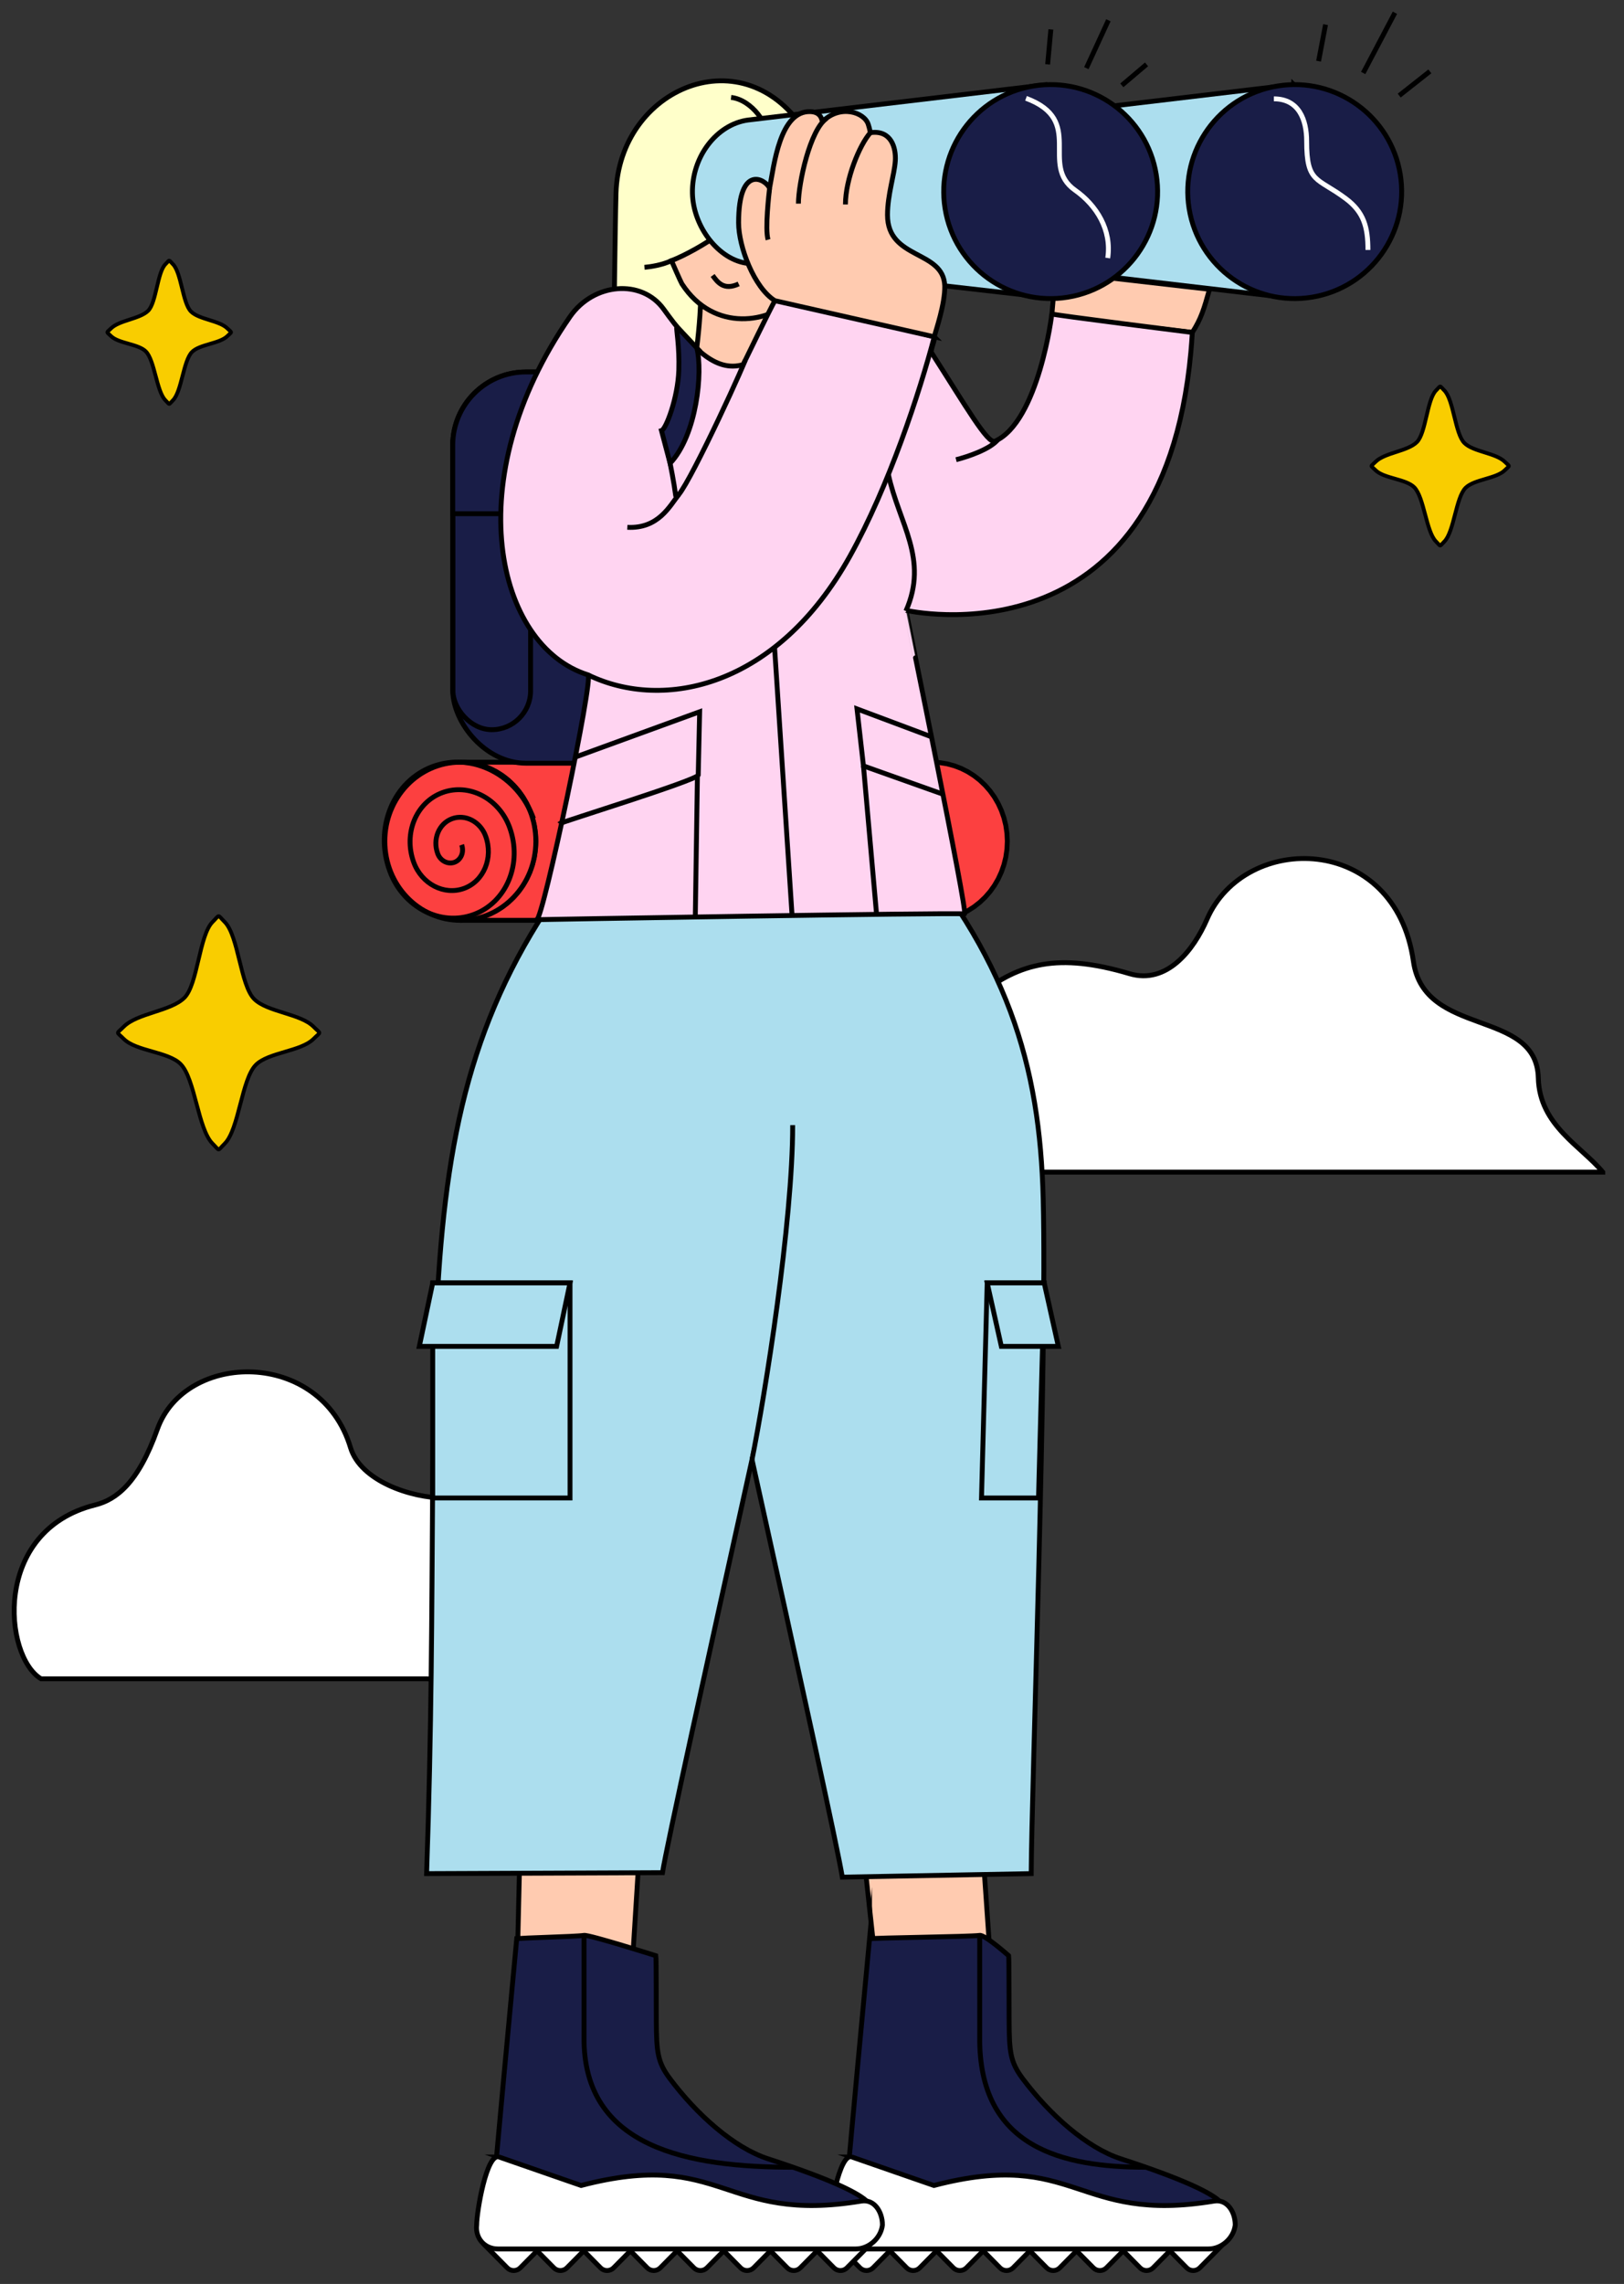
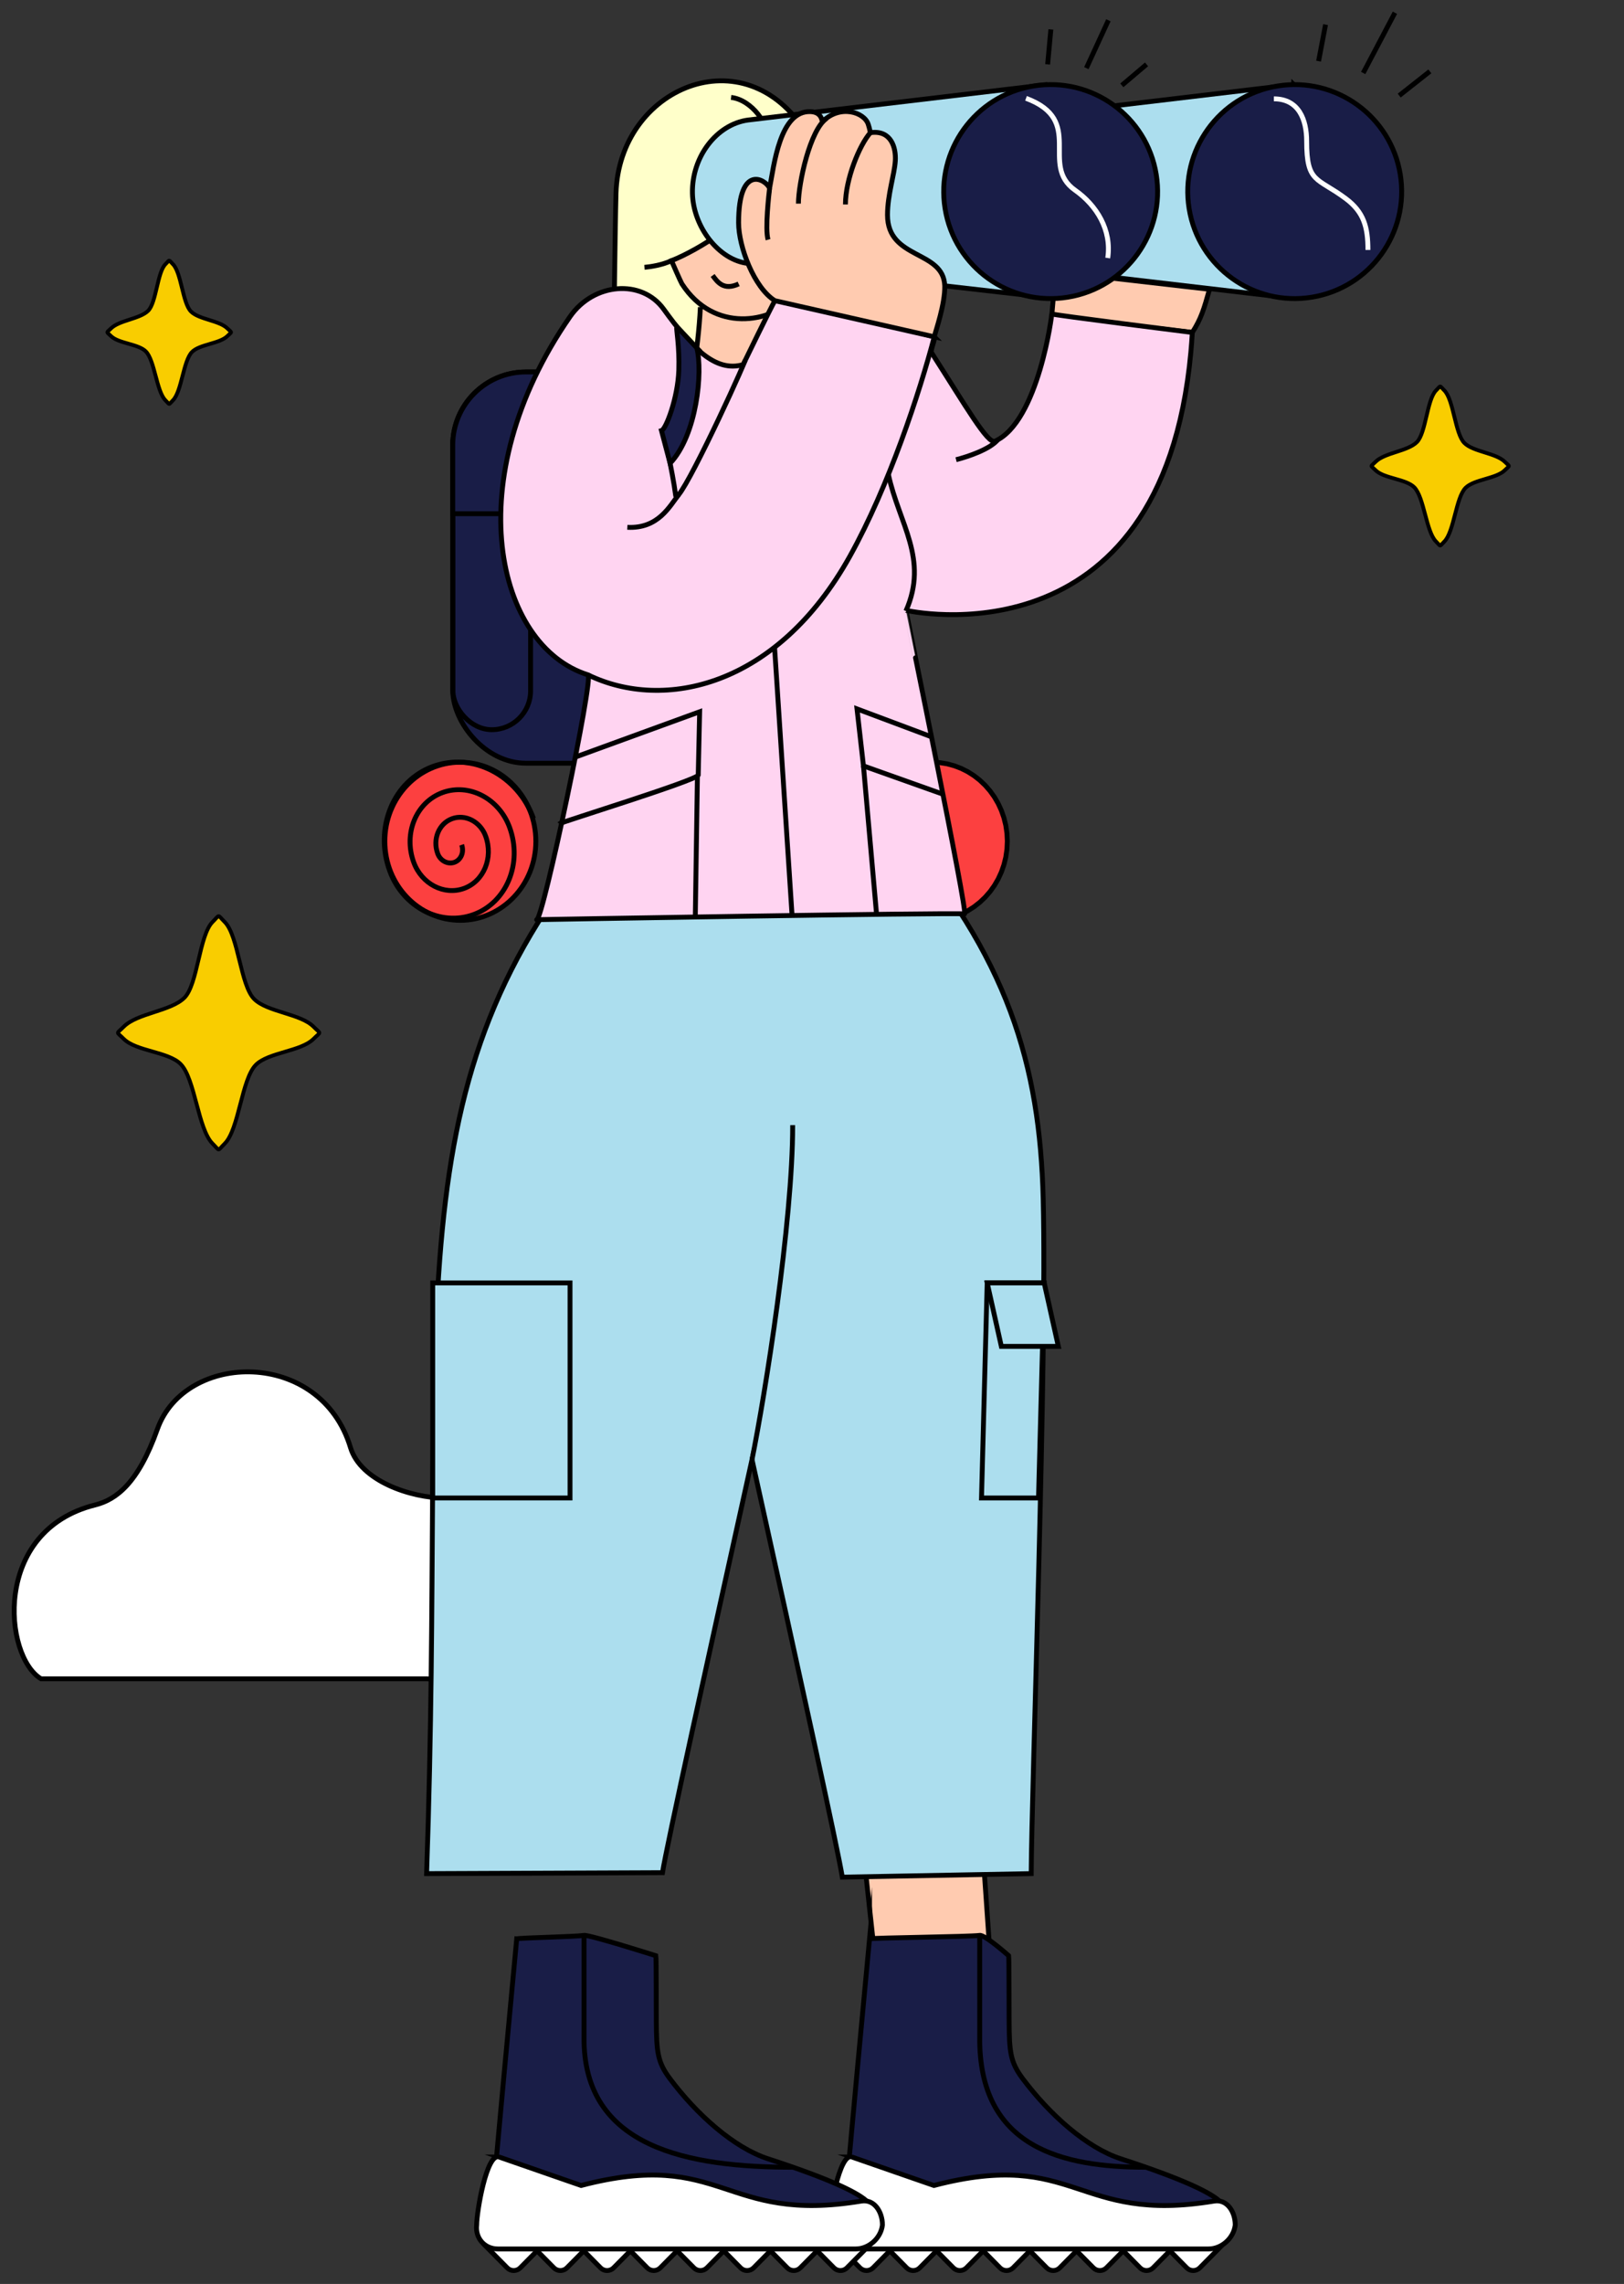
<svg xmlns="http://www.w3.org/2000/svg" id="Layer_1" viewBox="0 0 1273.5 1790.5">
  <rect x="0" y="0" width="1273.5" height="1790.5" fill="#333333" stroke="none" />
  <defs>
    <style>.cls-1{fill:#f9cd00;stroke-miterlimit:10;stroke-width:3px;}.cls-1,.cls-2,.cls-3,.cls-4,.cls-5,.cls-6,.cls-7,.cls-8,.cls-9,.cls-10,.cls-11{fill-rule:evenodd;}.cls-1,.cls-3,.cls-4,.cls-12,.cls-5,.cls-6,.cls-7,.cls-8,.cls-9,.cls-10,.cls-11,.cls-13,.cls-14{stroke:#000;}.cls-2{stroke:#fff;}.cls-2,.cls-3,.cls-4,.cls-12,.cls-5,.cls-6,.cls-7,.cls-8,.cls-9,.cls-10,.cls-11,.cls-13,.cls-14{stroke-width:3.82px;}.cls-2,.cls-3,.cls-12{fill:none;}.cls-2,.cls-3,.cls-12,.cls-5,.cls-6,.cls-7,.cls-8,.cls-9,.cls-10,.cls-11,.cls-13,.cls-14{stroke-miterlimit:22.93;}.cls-4{stroke-linejoin:bevel;}.cls-4,.cls-5{fill:#fc4040;}.cls-6{fill:#fff;}.cls-7{fill:#ffffca;}.cls-8,.cls-13{fill:#acdeee;}.cls-9,.cls-14{fill:#191d47;}.cls-10{fill:#ffd4f1;}.cls-11{fill:#ffcbb0;}</style>
  </defs>
  <path class="cls-6" d="m32.17,1316.08c-29.23-17.42-38.49-116.09,42.48-136.29,16.6-4.14,33.74-17.12,48.75-59.35,21.74-61.15,128.04-63.35,151.47,14.45,7.84,26.02,47.22,39.45,73.91,39.51,86.57.17,109.75,153.27-13.9,141.68H32.17Z" />
-   <path class="cls-6" d="m1256.89,918.9c-16.79-20.38-49.66-36.56-50.59-73.76-1.37-54.9-89.45-31.43-97.95-91.49-14.25-100.65-132.1-101.65-161.88-32.94-10.45,24.12-31.5,51.31-60.71,42.62-56.33-16.76-86.2-7.91-117.36,16.04-50.56,38.86-38.65,138.09,39.89,139.53h448.6Z" />
  <polygon class="cls-4" points="621.78 721.49 730.71 721.49 736.76 721.17 742.64 720.23 748.32 718.7 753.76 716.62 758.93 714.01 763.81 710.91 768.37 707.34 772.57 703.34 776.4 698.94 779.8 694.17 782.77 689.06 785.26 683.64 787.25 677.94 788.71 672 789.61 665.85 789.92 659.51 789.61 653.18 788.71 647.02 787.25 641.09 785.26 635.39 782.77 629.97 779.8 624.86 776.4 620.09 772.57 615.69 768.37 611.69 763.81 608.12 758.93 605.02 753.76 602.41 748.32 600.33 742.64 598.8 736.76 597.86 730.71 597.54 621.78 597.54 627.83 597.86 633.71 598.8 639.39 600.33 644.83 602.41 650 605.02 654.88 608.12 659.44 611.69 663.64 615.69 667.47 620.09 670.87 624.86 673.84 629.97 676.33 635.39 678.32 641.09 679.78 647.02 680.68 653.18 680.99 659.51 680.68 665.85 679.78 672 678.32 677.94 676.33 683.64 673.84 689.06 670.87 694.17 667.47 698.94 663.64 703.34 659.44 707.34 654.88 710.91 650 714.01 644.83 716.62 639.39 718.7 633.71 720.23 627.83 721.17 621.78 721.49" />
  <path class="cls-5" d="m621.78,597.54c-32.7,0-59.2,27.75-59.2,61.98s26.5,61.98,59.2,61.98,59.21-27.75,59.21-61.98-26.51-61.98-59.21-61.98Z" />
  <path class="cls-3" d="m622.82,662.31c2.07,5.66-.46,11.78-5.64,13.68-5.19,1.9-11.07-1.15-13.14-6.81-4.14-11.31.92-23.57,11.29-27.36,10.37-3.79,22.14,2.31,26.28,13.62,6.21,16.98-1.37,35.35-16.93,41.04-15.56,5.69-33.21-3.46-39.42-20.43-8.28-22.63,1.83-47.13,22.58-54.72,20.75-7.59,44.28,4.61,52.55,27.24,10.35,28.29-2.29,58.92-28.23,68.4-25.94,9.48-55.35-5.76-65.69-34.06-12.42-33.95,2.75-70.7,33.87-82.08,31.12-11.38,66.41,6.92,78.83,40.87" />
-   <polygon class="cls-4" points="360.98 721.49 469.91 721.49 475.96 721.17 481.84 720.23 487.51 718.7 492.96 716.62 498.13 714.01 503.01 710.91 507.57 707.34 511.77 703.34 515.6 698.94 519 694.17 521.97 689.06 524.46 683.64 526.45 677.94 527.91 672 528.81 665.85 529.11 659.51 528.81 653.18 527.91 647.02 526.45 641.09 524.46 635.39 521.97 629.97 519 624.86 515.6 620.09 511.77 615.69 507.57 611.69 503.01 608.12 498.13 605.02 492.96 602.41 487.51 600.33 481.84 598.8 475.96 597.86 469.91 597.54 360.98 597.54 367.03 597.86 372.91 598.8 378.58 600.33 384.02 602.41 389.2 605.02 394.08 608.12 398.64 611.69 402.84 615.69 406.66 620.09 410.07 624.86 413.04 629.97 415.53 635.39 417.52 641.09 418.98 647.02 419.88 653.18 420.18 659.51 419.88 665.85 418.98 672 417.52 677.94 415.53 683.64 413.04 689.06 410.07 694.17 406.66 698.94 402.84 703.34 398.64 707.34 394.08 710.91 389.2 714.01 384.02 716.62 378.58 718.7 372.91 720.23 367.03 721.17 360.98 721.49" />
  <path class="cls-5" d="m360.98,597.54c-32.7,0-59.2,27.75-59.2,61.98s26.5,61.98,59.2,61.98,59.21-27.75,59.21-61.98-26.51-61.98-59.21-61.98Z" />
  <path class="cls-3" d="m362.01,662.31c2.07,5.66-.46,11.78-5.64,13.68-5.19,1.9-11.07-1.15-13.14-6.81-4.14-11.31.92-23.57,11.29-27.36,10.37-3.79,22.14,2.31,26.28,13.62,6.21,16.98-1.37,35.35-16.93,41.04-15.56,5.69-33.21-3.46-39.42-20.43-8.28-22.63,1.83-47.13,22.58-54.72,20.75-7.59,44.28,4.61,52.56,27.24,10.35,28.29-2.29,58.92-28.23,68.4-25.94,9.48-55.35-5.76-65.69-34.06-12.42-33.95,2.75-70.7,33.87-82.08,31.12-11.38,66.42,6.92,78.83,40.87" />
  <rect class="cls-14" x="355.02" y="291.6" width="204.09" height="306.72" rx="57.36" ry="57.36" />
  <rect class="cls-14" x="355.19" y="316.98" width="60.88" height="255.06" rx="30.44" ry="30.44" />
  <path class="cls-9" d="m501.75,291.6h-89.37c-31.55,0-57.36,25.81-57.36,57.36v53.75h146.73c31.55,0,57.36-88.91,57.36-57.36v3.61c0,31.55-25.81-57.36-57.36-57.36Z" />
  <path class="cls-11" d="m827.76,212.98l120.73,13.83c-4.45,15.68-6.52,22.87-13.51,33.83l-110.26-12.65,3.03-35.02Z" />
  <path class="cls-7" d="m483.05,151.54c-.68,24.21-2.33,149.11-1.99,153.87l179.72-.64c-.08-4.57-.3-108.96-.67-113.53-2.38-29.89-10.99-59.7-27.86-86.95-48-77.52-146.89-35.47-149.2,47.25Z" />
  <polygon class="cls-11" points="766.31 1388.27 671.44 1400.12 690.27 1572.96 779.09 1571.28 766.31 1388.27" />
-   <polygon class="cls-11" points="505.34 1388.27 408.89 1400.12 404.84 1572.96 493.89 1571.28 505.34 1388.27" />
  <path class="cls-8" d="m476.99,648.71c-172.94,201.86-126.54,365.14-142.46,820.11l184.97-.74c3.58-22.39,34.07-160.36,70.21-323.85,36.13,163.49,67.23,304.96,70.81,327.35l148.12-2.76c.31-66.38,12.51-402.82,9.41-528.68-2.6-105.4-27.57-190.21-115.62-291.43-35.3-.16-75.59-.67-112.72-.51-37.13-.17-77.41.35-112.72.51Z" />
-   <path class="cls-11" d="m549.23,240.77c22.5-3.37,45-6.75,67.5-10.12,0,38.72,7.07,70.21,9.88,109.1-24.16,0-63.57,1.28-87.73,1.28,1.66-35.35,8.68-64.92,10.34-100.26Z" />
+   <path class="cls-11" d="m549.23,240.77c22.5-3.37,45-6.75,67.5-10.12,0,38.72,7.07,70.21,9.88,109.1-24.16,0-63.57,1.28-87.73,1.28,1.66-35.35,8.68-64.92,10.34-100.26" />
  <path class="cls-11" d="m622.21,234.02c-17.45,18.56-62.09,27.62-87.47-11.51-.92-1.43-7.47-16.51-8.18-18.14,20.76-8.25,61.77-32.98,66.88-54.8,9.37-40.04,1.7-51.02,9.45-49.09,31.25,27.41,53.15,92.56,19.32,133.54Z" />
  <path class="cls-10" d="m756.38,716.48c3,.42-46.15-238.09-46-238.04,1.32.45,200.72,45.12,223.44-202.22.46-5.06.85-10.26,1.17-15.57,0,0-110.59-13.87-110.26-14.56.52-1.06-10.37,84.64-44.53,99.82-5.6,2.48-22.68-27.27-49.8-69.58-.99-1.54,3.24-10.63,2.23-12.31,0,0-125.82-32.85-124.98-28.32-2.58,4.19-24.9,50.13-24.9,50.13-21.67,6.33-40.33-12.99-62.31-43.46-17.18-23.83-54.95-20.84-73.49,5.95-88.48,127.88-57.91,258.14,14.13,280.73,4.8,1.5-35.31,191.95-40.17,191.95-5.61,0,326.83-5.75,335.47-4.53Z" />
  <path class="cls-3" d="m593.64,148.81c.37,11.11,5.72,24.53,7.46,27.7,1.71,3.11-.86,5.61-8.18,10.03" />
  <path class="cls-3" d="m696.66,371.99c8.34,38.72,31.8,66.03,13.73,107.03" />
  <path class="cls-3" d="m608.41,160.86c.7-3.89.02-10.41-.15-11.03" />
  <path class="cls-3" d="m558.83,215.96c3.81,5.24,8.68,12.08,20.42,6.62" />
  <path class="cls-3" d="m589.71,1144.22c10.21-50.68,31.89-185.67,31.89-262.17" />
  <path class="cls-3" d="m584.34,282.57c-8.61,21.28-53.11,116.4-54.5,105.86-2.76-20.98-9.54-48.16-9.5-50.24" />
  <path class="cls-3" d="m599.03,103.84c4.5-4.24-8.8-25.59-25.74-27.46" />
  <line class="cls-12" x1="607.39" y1="507.41" x2="621.22" y2="719.2" />
  <path class="cls-3" d="m438.76,645.75c.59-1.03,106.56-33.69,108.77-38.05l1.11-49.71-98.09,35.74" />
  <path class="cls-8" d="m1014.45,66.29c-78.27,9.28-156.53,18.55-234.8,27.82-48.95,6.69-45.87,107.39,0,112.39l230.58,26.98,4.21-167.2Z" />
  <path class="cls-8" d="m821.35,66.29c-78.27,9.28-156.53,18.55-234.8,27.82-24.62,3.37-44.12,28.82-43.56,57.29.52,26.48,20.76,52.62,43.56,55.1l231.95,26.45,2.85-166.67Z" />
  <circle class="cls-14" cx="1015.27" cy="150.15" r="83.87" transform="translate(-10.93 165.21) rotate(-9.25)" />
  <circle class="cls-14" cx="823.9" cy="150.15" r="83.87" transform="translate(-13.42 134.44) rotate(-9.25)" />
  <path class="cls-2" d="m998.92,77.49c19.69,0,25.72,16.55,25.72,33.09,0,33.28,8.12,28.28,30.67,45.11,14.31,10.68,17.39,22.6,17.39,40.26" />
  <path class="cls-2" d="m804.58,77.06c46.74,17.4,10.19,52.13,38.44,72.02,17.07,12.01,28.85,31.32,25.64,53.19" />
  <path class="cls-11" d="m732.63,264.03c1.15-4.85,8.53-25.66,8.22-39.93-.96-28.33-44.89-20.32-44.89-55.56,0-16,5.43-31.49,6.12-42.49.65-10.55-3.43-23.9-18.74-22.14-1.75.2.03,1.54-2.47-6.4-3.02-9.59-22.1-15.89-35.89-2.1-.54.54.2-7.65-9.61-7.91-23.72-.63-28.36,41.39-31.87,60.11-2.85-6.96-24.31-19.82-24.31,27.05,0,18.58,12.09,50.91,28.47,61.06l124.98,28.32Z" />
  <path class="cls-3" d="m648.28,92.74c-13.12,8.93-22.18,50.99-22.18,66.92" />
  <path class="cls-3" d="m682.49,104.07c-8.48,9.48-19.51,36.4-19.51,56.23" />
  <path class="cls-3" d="m603.49,147.6c-.52,4.51-3.69,31.85-1.21,40.31" />
  <path class="cls-3" d="m732.63,264.03c-11.46,43.7-35.6,117.15-66.22,172.11-56.99,102.27-145.69,121.86-205.33,92.92" />
  <path class="cls-3" d="m532.3,387.69c-7.16,9-15.99,26.96-40.36,25.7" />
  <path class="cls-3" d="m782.4,344.82c-6.35,7.47-23.2,13.13-32.67,15.56" />
  <polyline class="cls-3" points="730.45 577.63 672.04 555.75 677.1 600.44 738.61 622.32" />
  <path class="cls-9" d="m546.41,272.74l-15.79-16.83c-.38,2.36,2.29,15.54,1.68,34.32-.71,21.78-10.11,46.39-13.59,47.35l6.77,25.65c20.98-22.24,25.82-71.89,20.92-90.49Z" />
  <rect class="cls-13" x="339.33" y="1005.74" width="107.67" height="168.61" />
  <polygon class="cls-8" points="774.13 1005.74 818.83 1005.74 814.37 1174.36 769.67 1174.36 774.13 1005.74" />
-   <polygon class="cls-8" points="447 1005.74 339.33 1005.74 328.82 1055.49 436.49 1055.49 447 1005.74" />
  <polygon class="cls-8" points="774.13 1005.74 818.83 1005.74 829.93 1055.49 785.23 1055.49 774.13 1005.74" />
  <path class="cls-6" d="m940.84,1777.86l17.85-18.06c2.82-2.85,2.82-7.52,0-10.38l-17.85-18.06c-2.82-2.85-7.44-2.85-10.26,0l-13.17,13.33-13.17-13.33c-2.82-2.85-7.44-2.85-10.26,0l-13.17,13.33-13.17-13.33c-2.82-2.85-7.44-2.85-10.26,0l-13.17,13.33-13.17-13.33c-2.82-2.85-7.44-2.85-10.26,0l-13.17,13.33-13.17-13.33c-2.82-2.85-7.44-2.85-10.26,0l-13.17,13.33-13.17-13.33c-2.82-2.85-7.44-2.85-10.26,0l-13.17,13.33-13.17-13.33c-2.82-2.85-7.44-2.85-10.26,0l-13.17,13.33-13.17-13.33c-2.82-2.85-7.44-2.85-10.26,0l-17.85,18.06c-2.82,2.86-2.82,7.53,0,10.38l17.85,18.06c2.82,2.86,7.44,2.86,10.26,0l13.17-13.32,13.17,13.32c2.82,2.86,7.44,2.86,10.26,0l13.17-13.32,13.17,13.32c2.82,2.86,7.44,2.86,10.26,0l13.17-13.32,13.17,13.32c2.82,2.86,7.44,2.86,10.26,0l13.17-13.32,13.17,13.32c2.82,2.86,7.44,2.86,10.26,0l13.17-13.32,13.17,13.32c2.82,2.86,7.44,2.86,10.26,0l13.17-13.32,13.17,13.32c2.82,2.86,7.44,2.86,10.26,0l13.17-13.32,13.17,13.32c2.82,2.86,7.44,2.86,10.26,0Z" />
  <path class="cls-9" d="m681.86,1519.95c3.41-.88,78.64-1.58,86.4-2.71,4.16-.6,22.74,15.96,22.74,15.96.29,1.49.27,42.33.32,51.11.15,24.06.89,32.14,10.44,44.95,21.47,28.79,50.73,54.53,76.98,63.07,100.48,32.69,78.56,40.83,78.56,40.83-5.11,1.15-49.44-.07-91.99.44l-133.37,1.61-69.54-1.82c.51-12.22,19.46-213.44,19.46-213.44Z" />
  <path class="cls-6" d="m667.99,1690.97c21.44,7.45,42.89,14.9,64.34,22.34,111.76-29.14,111.17,30.31,219.73,12.23,10.18-1.7,16.58,8.37,16.58,18.76h0c-1.2,10.32-10.62,18.76-20.94,18.76h-280.68c-10.32,0-17.78-8.44-16.58-18.76h0c0-10.39,7.82-56.71,17.56-53.33Z" />
  <path class="cls-3" d="m768.26,1517.25v79.34c-.93,87.61,65.61,102.43,130.45,102.43" />
  <path class="cls-6" d="m664.19,1777.86l17.85-18.06c2.82-2.85,2.82-7.52,0-10.38l-17.85-18.06c-2.82-2.85-7.44-2.85-10.26,0l-13.17,13.33-13.17-13.33c-2.82-2.85-7.44-2.85-10.26,0l-13.17,13.33-13.17-13.33c-2.82-2.85-7.44-2.85-10.26,0l-13.17,13.33-13.17-13.33c-2.82-2.85-7.44-2.85-10.26,0l-13.17,13.33-13.17-13.33c-2.82-2.85-7.44-2.85-10.26,0l-13.17,13.33-13.17-13.33c-2.82-2.85-7.44-2.85-10.26,0l-13.17,13.33-13.17-13.33c-2.82-2.85-7.44-2.85-10.26,0l-13.17,13.33-13.17-13.33c-2.82-2.85-7.44-2.85-10.26,0l-17.85,18.06c-2.82,2.86-2.82,7.53,0,10.38l17.85,18.06c2.82,2.86,7.44,2.86,10.26,0l13.17-13.32,13.17,13.32c2.82,2.86,7.44,2.86,10.26,0l13.17-13.32,13.17,13.32c2.82,2.86,7.44,2.86,10.26,0l13.17-13.32,13.17,13.32c2.82,2.86,7.44,2.86,10.26,0l13.17-13.32,13.17,13.32c2.82,2.86,7.44,2.86,10.26,0l13.17-13.32,13.17,13.32c2.82,2.86,7.44,2.86,10.26,0l13.17-13.32,13.17,13.32c2.82,2.86,7.44,2.86,10.26,0l13.17-13.32,13.17,13.32c2.82,2.86,7.44,2.86,10.26,0Z" />
  <path class="cls-9" d="m405.21,1519.95c3.4-.88,45.03-1.58,52.78-2.71,4.16-.6,56.35,15.96,56.35,15.96.29,1.49.27,42.33.32,51.11.15,24.06.89,32.14,10.44,44.95,21.47,28.79,50.73,54.53,76.98,63.07,100.48,32.69,78.56,40.83,78.56,40.83-5.11,1.15-49.44-.07-91.99.44l-133.37,1.61-69.55-1.82c.51-12.22,19.46-213.44,19.46-213.44Z" />
  <path class="cls-6" d="m391.34,1690.97c21.44,7.45,42.89,14.9,64.34,22.34,111.76-29.14,111.17,30.31,219.73,12.23,10.18-1.7,16.57,8.37,16.57,18.76h0c-1.2,10.32-10.62,18.76-20.94,18.76h-280.68c-10.32,0-17.78-8.44-16.58-18.76h0c0-10.39,7.82-56.71,17.56-53.33Z" />
  <path class="cls-3" d="m457.99,1517.25v79.34c-1.17,87.61,82.52,102.43,164.06,102.43" />
  <line class="cls-12" x1="546.91" y1="607.71" x2="545.22" y2="719.53" />
  <line class="cls-12" x1="677.1" y1="600.44" x2="687.39" y2="716.88" />
  <path class="cls-1" d="m178.38,257.53c-6.35-6.35-22.26-6.97-28.61-13.31-6.63-6.63-7.53-30.47-14.16-37.1-3.72-3.72-2.15-3.72-5.87,0-6.42,6.42-7.11,30.05-13.53,36.47-6.56,6.56-22.68,7.39-29.24,13.95-3.72,3.72-3.72,2.16,0,5.87,5.93,5.93,21.42,6.12,27.35,12.05,7.05,7.05,8.37,31.31,15.42,38.37,3.72,3.72,2.16,3.72,5.87,0,6.91-6.91,8.09-31.03,15-37.95,6.07-6.07,21.7-6.4,27.77-12.47,3.72-3.72,3.72-2.16,0-5.87Z" />
  <path class="cls-1" d="m245.86,804.88c-10.34-10.34-36.25-11.34-46.58-21.68-10.79-10.79-12.26-49.61-23.05-60.41-6.06-6.05-3.51-6.05-9.56,0-10.45,10.45-11.57,48.93-22.02,59.38-10.68,10.68-36.93,12.03-47.61,22.71-6.05,6.06-6.05,3.51,0,9.56,9.65,9.65,34.87,9.97,44.52,19.62,11.48,11.48,13.63,50.99,25.11,62.47,6.06,6.06,3.51,6.06,9.56,0,11.25-11.25,13.17-50.53,24.42-61.78,9.88-9.88,35.33-10.42,45.21-20.3,6.05-6.05,6.05-3.51,0-9.56Z" />
  <path class="cls-1" d="m1180.09,362.07c-7.05-7.05-24.71-7.73-31.76-14.78-7.36-7.36-8.36-33.83-15.71-41.18-4.13-4.13-2.39-4.13-6.52,0-7.13,7.12-7.89,33.36-15.01,40.48-7.28,7.28-25.18,8.2-32.46,15.48-4.13,4.13-4.13,2.39,0,6.52,6.58,6.58,23.77,6.79,30.35,13.37,7.83,7.83,9.29,34.76,17.12,42.59,4.13,4.13,2.39,4.13,6.52,0,7.67-7.67,8.98-34.45,16.65-42.12,6.74-6.74,24.09-7.11,30.82-13.84,4.13-4.13,4.13-2.39,0-6.52Z" />
  <line class="cls-12" x1="1097.23" y1="74.92" x2="1121.26" y2="55.95" />
  <line class="cls-12" x1="1068.98" y1="57.22" x2="1093.86" y2="10" />
  <line class="cls-12" x1="1033.99" y1="47.94" x2="1039.47" y2="19.27" />
  <line class="cls-12" x1="879.71" y1="66.91" x2="899.1" y2="50.47" />
  <line class="cls-12" x1="851.89" y1="53.42" x2="869.17" y2="15.9" />
  <line class="cls-12" x1="821.53" y1="50.47" x2="824.06" y2="23.07" />
  <path class="cls-3" d="m527.1,204.11c-7.61,3.65-16.5,4.96-21.72,5.47" />
</svg>